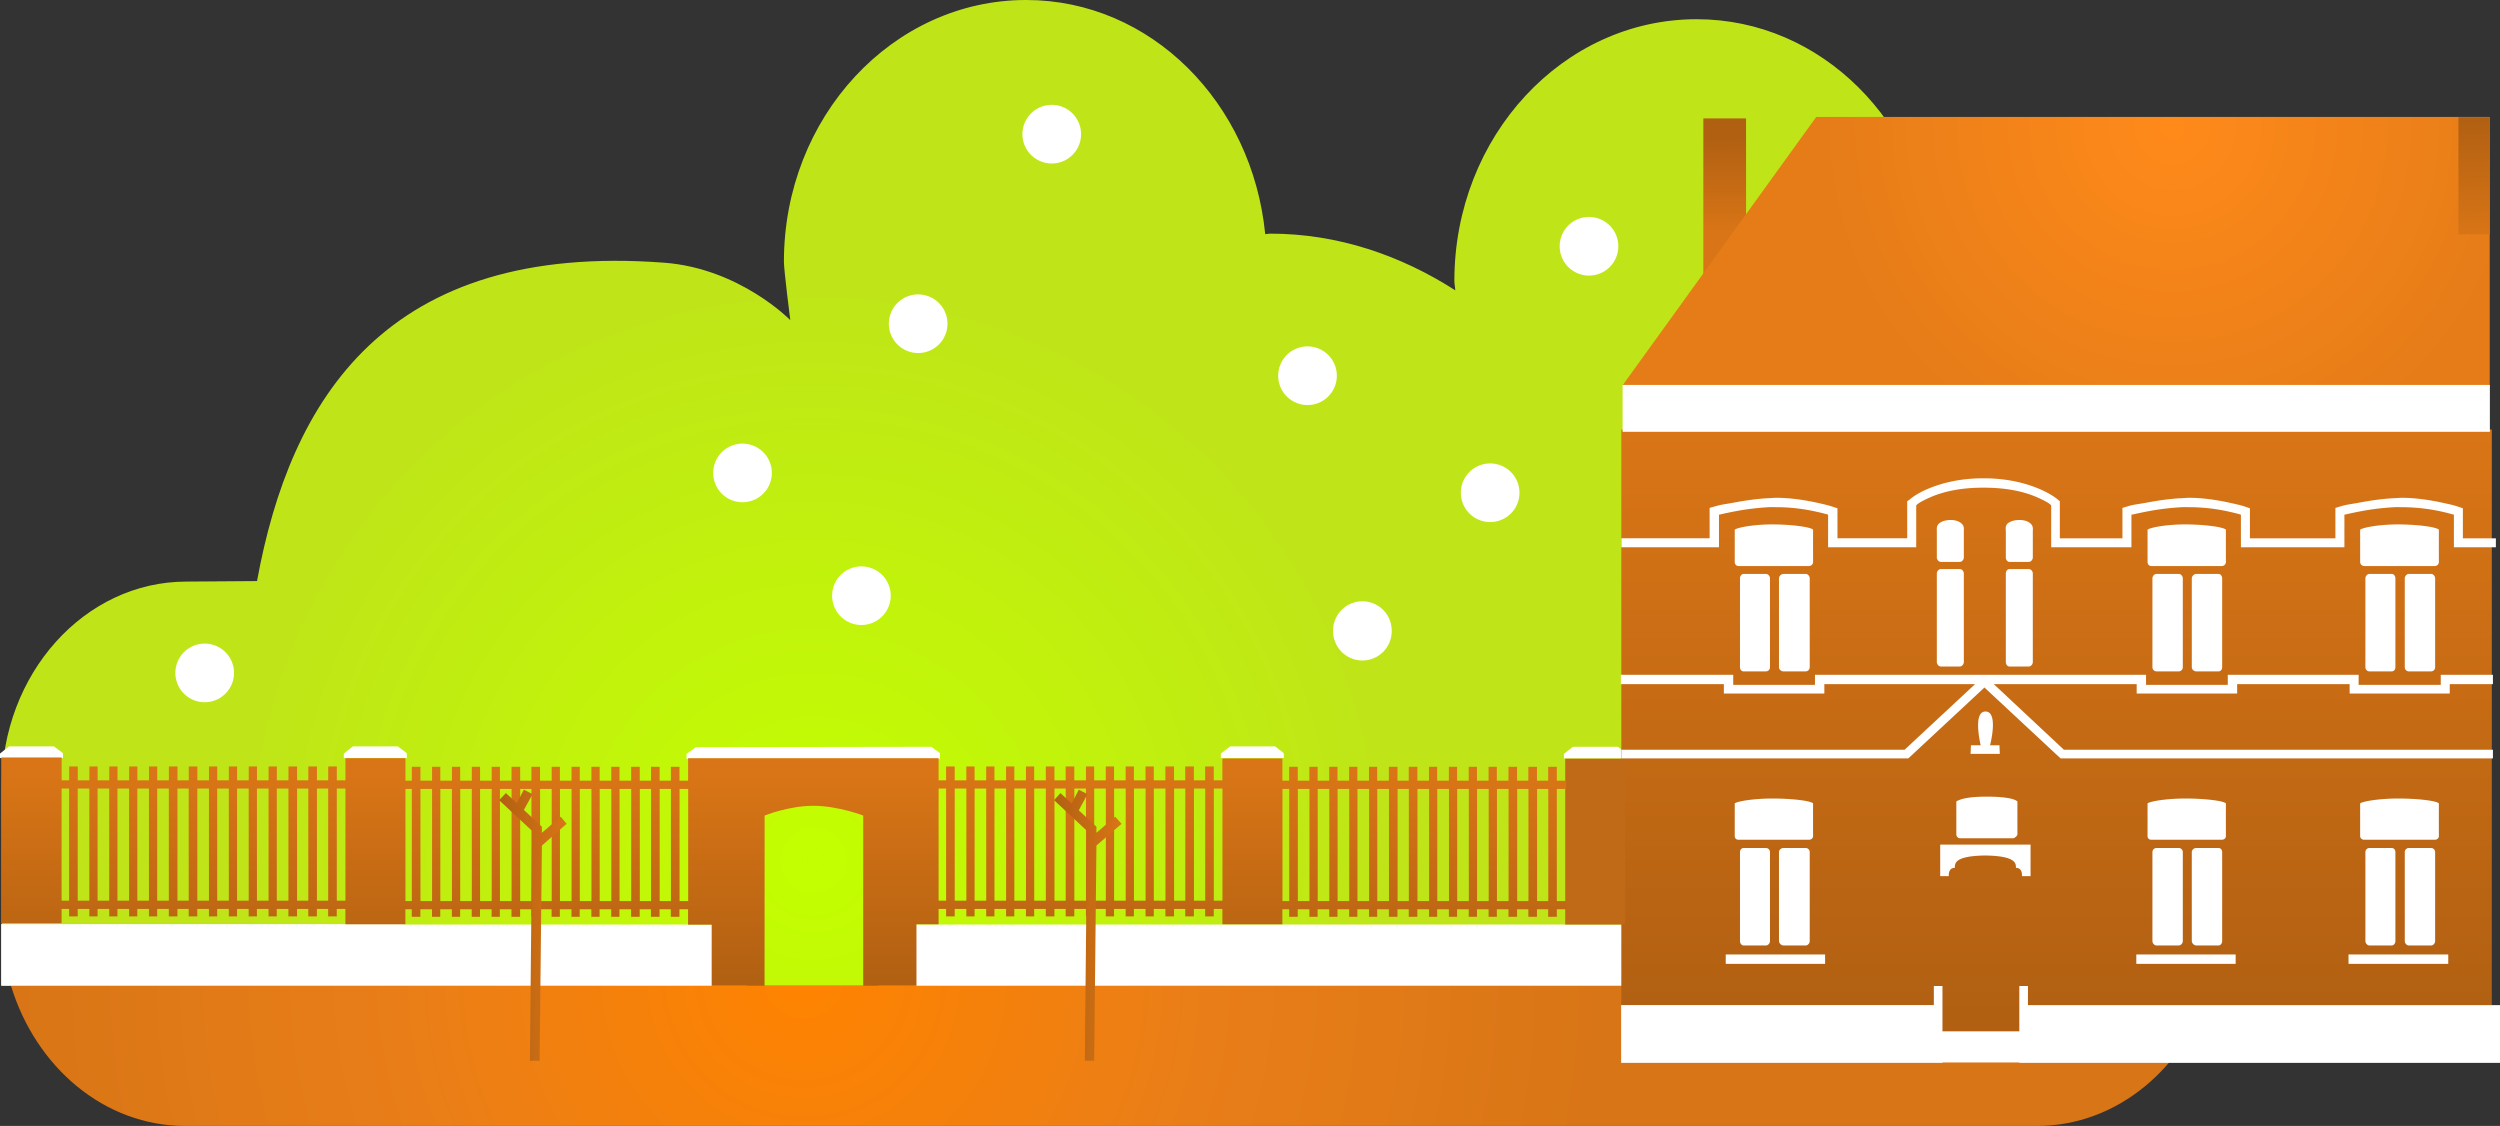
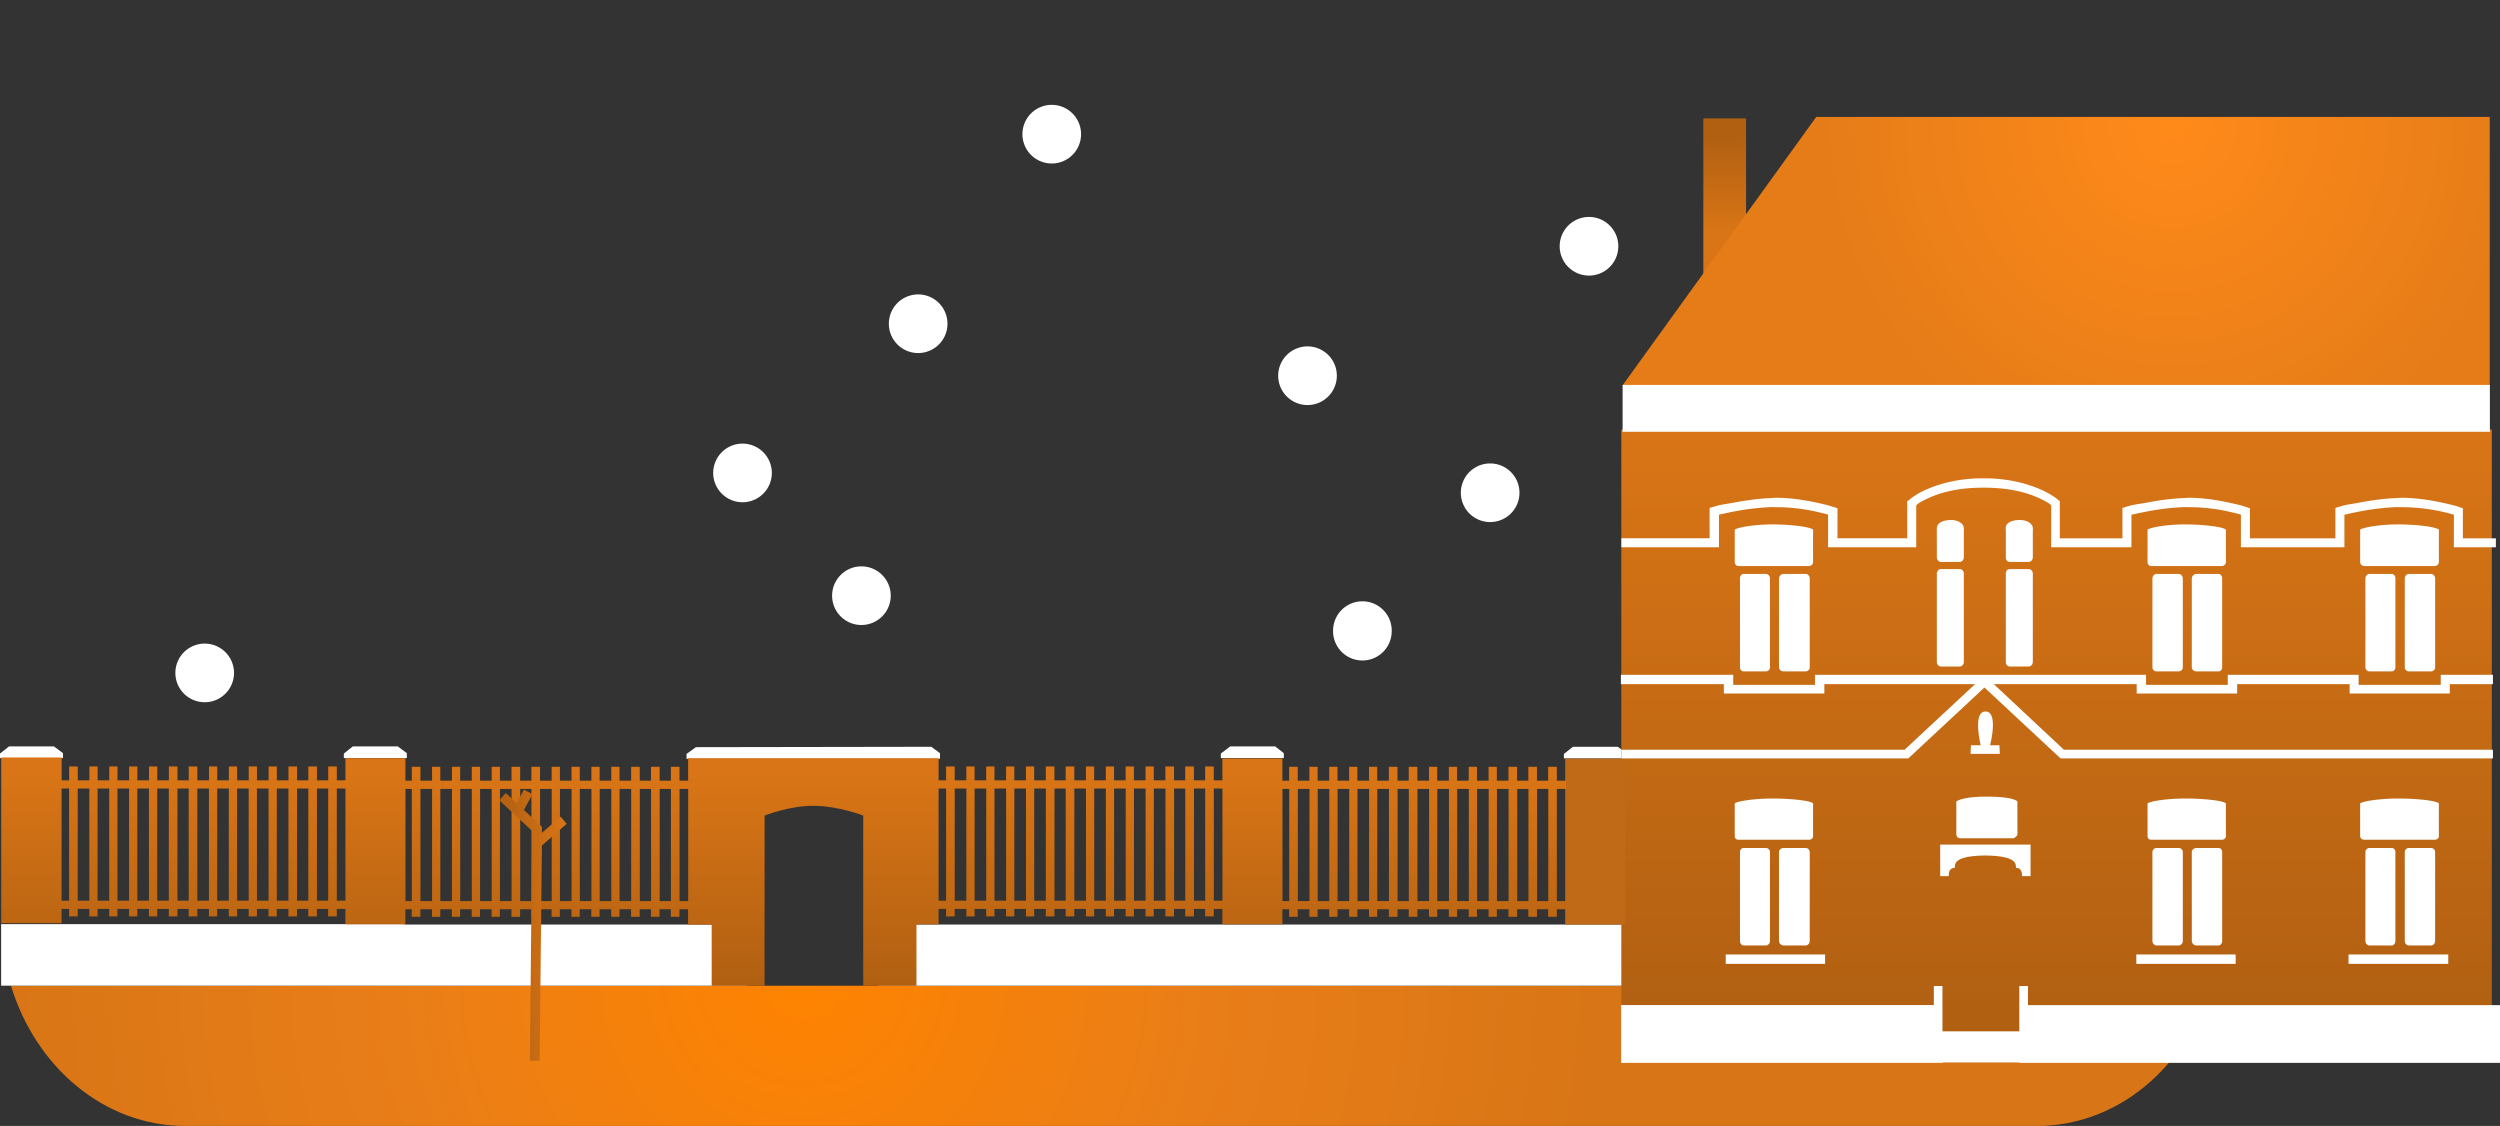
<svg xmlns="http://www.w3.org/2000/svg" viewBox="0 0 260.454 117.305" height="125.125" width="277.817">
  <rect x="0" y="0" width="260.454" height="117.305" fill="#333333" stroke="none" />
  <defs>
    <clipPath clipPathUnits="userSpaceOnUse" id="s">
      <path d="M60.148 78.989h.633c4.91 0 8.887-3.98 8.887-8.887V45.747c0-4.91-3.977-8.891-8.887-8.891h-.633a8.89 8.89 0 00-8.89 8.891v24.355c0 4.907 3.98 8.887 8.89 8.887z" />
    </clipPath>
    <clipPath clipPathUnits="userSpaceOnUse" id="e">
-       <path d="M101.559 111.173c-11.133 0-20.188-9.762-20.188-21.813 0-.718.531-4.867.531-4.867s-4.214 4.309-10.511 4.785c-23.2 1.75-31.161-11.386-33.934-26.535L31.57 62.7c-8.5 0-15.394-7.687-15.394-17.172V29.013H201.27V36.2a34.452 34.452 0 016.996 20.871c0 18.238-13.649 32.988-30.496 32.988-.141 0-.27-.039-.407-.042-1.058 10.972-9.511 19.554-19.925 19.554-11.133 0-20.188-9.762-20.188-21.812 0-.27.066-.516.074-.782-4.543 2.911-9.769 4.723-15.433 4.723-.137 0-.266-.039-.407-.039-1.074 10.953-9.523 19.512-19.925 19.512z" />
-     </clipPath>
+       </clipPath>
    <clipPath clipPathUnits="userSpaceOnUse" id="g">
      <path d="M16.949 29.017c2.063-6.774 7.762-11.688 14.531-11.688h154.313c6.769 0 12.437 4.918 14.5 11.688H16.949z" />
    </clipPath>
    <clipPath clipPathUnits="userSpaceOnUse" id="A">
      <path d="M105.949 45.356l-.594-1.156-.937.875-.531-.594 2.75-2.562-.188-19.156h.781l.188 17.937 2.094 1.813-.532.593-1.562-1.343v.5l-1.469 1.375.719 1.343-.719.375z" />
    </clipPath>
    <clipPath clipPathUnits="userSpaceOnUse" id="i">
      <path d="M158 101.306h3.562v-13.32H158v13.32z" />
    </clipPath>
    <clipPath clipPathUnits="userSpaceOnUse" id="c">
      <path d="M44.096 87.818h19v43h-19v-43z" />
    </clipPath>
    <clipPath clipPathUnits="userSpaceOnUse" id="k">
      <path d="M167.41 101.427h56.133V79.063h-72.27l16.137 22.364z" />
    </clipPath>
    <clipPath clipPathUnits="userSpaceOnUse" id="x">
      <path d="M106.387 78.989h.633c4.91 0 8.89-3.98 8.89-8.887V45.747a8.89 8.89 0 00-8.89-8.891h-.633a8.891 8.891 0 00-8.891 8.891v24.355c0 4.907 3.981 8.887 8.891 8.887z" />
    </clipPath>
    <clipPath clipPathUnits="userSpaceOnUse" id="m">
      <path d="M220.934 101.403h2.609v-9.758h-2.609v9.758z" />
    </clipPath>
    <clipPath clipPathUnits="userSpaceOnUse" id="v">
      <path d="M59.699 45.356l-.594-1.125-.906.844-.562-.594 2.75-2.562-.188-19.156h.813l.187 17.937 2.063 1.813-.5.593-1.563-1.343v.5l-1.5 1.406.719 1.312-.719.375z" />
    </clipPath>
    <clipPath clipPathUnits="userSpaceOnUse" id="o">
      <path d="M151.164 75.376h72.551V23.474h-72.551v51.902z" />
    </clipPath>
    <clipPath clipPathUnits="userSpaceOnUse" id="a">
      <path d="M44.336 87.818h19v43h-19v-43z" />
    </clipPath>
    <clipPath clipPathUnits="userSpaceOnUse" id="q">
      <path d="M16.137 48.044V34.231h5.031v1.188h.625v-.625h.719v.625h.968v-.625h.688v.625h.969v-.625h.687v.625h.969v-.625h.687v.625h.969v-.625h.688v.625h.968v-.625h.719v.625h.938v-.625h.718v.625h.969v-.625h.688v.625h.968v-.625h.688v.625h.969v-.625h.687v.625h.969v-.625h.687v.625h.969v-.625h.719v.625h.937v-.625h.719v.625h.938v-.625h.718v.625h.719v-1.281h5v1.25h.531v-.625h.719v.625h.969v-.625h.687v.625h.969v-.625h.688v.625h.968v-.625h.688v.625h.969v-.625h.687v.625h.969v-.625h.719v.625h.937v-.625h.719v.625h.969v-.625h.687v.625h.969v-.625h.687v.625h.969v-.625h.688v.625h.968v-.625h.688v.625h.969v-.625h.718v.625h.938v-.625h.719v.625h.937v-.625h.719v.625h.719v-1.282h1.968v-5.093h4.407V43.2s2 .813 4.062.813c2.059 0 4.156-.813 4.156-.813V29.013h4.438v5.125h1.844v1.281h.625v-.625h.718v.625h.969v-.625h.688v.625h.968v-.625h.688v.625h.969v-.625h.687v.625h.969v-.625h.687v.625h.969v-.625h.719v.625h.937v-.625h.719v.625h.969v-.625h.687v.625h.969v-.625h.688v.625h.968v-.625h.688v.625h.969v-.625h.687v.625h.969v-.625h.719v.625h.933v-.625h.723v.625h.937v-.625h.719v.625h.719v-1.281h5v1.25h.562v-.625h.719v.625h.969v-.625h.687v.625h.965v-.625h.692v.625h.968v-.625h.688v.625h.969v-.625h.683v.625h.973v-.625h.719v.625h.937v-.625h.719v.625h.969v-.625h.683v.625h.973v-.625h.687v.625h.969v-.625h.688v.625h.968v-.625h.688v.625h.969v-.625h.718v.625h.938v-.625h.719v.625h.933v-.625h.723v.625h.777v.687h-.777v9.344h.777v.687h-.777v1.157h-.723v-1.157h-.933v1.157h-.719v-1.157h-.938v1.157h-.718v-1.157h-.969v1.157h-.688v-1.157h-.968v1.157h-.688v-1.157h-.969v1.157h-.687v-1.157h-.973v1.157h-.683v-1.157h-.969v1.157h-.719v-1.157h-.937v1.157h-.719v-1.157h-.973v1.157h-.683v-1.157h-.969v1.157h-.688v-1.157h-.968v1.157h-.692v-1.157h-.965v1.157h-.687v-1.157h-.969v1.157h-.719v-1.157h-.562v1.844h-5v-1.812h-.719v1.156h-.719v-1.156h-.937v1.156h-.723v-1.156h-.933v1.156h-.719v-1.156h-.969v1.156h-.687v-1.156h-.969v1.156h-.688v-1.156h-.968v1.156h-.688v-1.156h-.969v1.156h-.687v-1.156h-.969v1.156h-.719v-1.156h-.937v1.156h-.719v-1.156h-.969v1.156h-.687v-1.156h-.969v1.156h-.687v-1.156h-.969v1.156h-.688v-1.156h-.968v1.156h-.688v-1.156h-.969v1.156h-.718v-1.156h-.625v1.843H73.387v-1.875h-.719v1.157h-.719v-1.157h-.937v1.157h-.719v-1.157h-.938v1.157h-.718v-1.157h-.969v1.157h-.688v-1.157h-.968v1.157h-.688v-1.157h-.969v1.157h-.687v-1.157h-.969v1.157h-.687v-1.157h-.969v1.157h-.719v-1.157h-.937v1.157h-.719v-1.157h-.969v1.157h-.687v-1.157h-.969v1.157h-.688v-1.157h-.968v1.157h-.688v-1.157h-.969v1.157h-.687v-1.157h-.969v1.157h-.719v-1.157h-.531v1.875h-5v-1.843h-.719v1.156h-.718v-1.156h-.938v1.156h-.719v-1.156h-.937v1.156h-.719v-1.156h-.969v1.156h-.687v-1.156h-.969v1.156h-.687v-1.156h-.969v1.156h-.688v-1.156h-.968v1.156h-.688v-1.156h-.969v1.156h-.718v-1.156h-.938v1.156h-.719v-1.156h-.968v1.156h-.688v-1.156h-.969v1.156h-.687v-1.156h-.969v1.156h-.687v-1.156h-.969v1.156h-.688v-1.156h-.968v1.156h-.719v-1.156h-.625v1.906h-5.031zm5.031-2.594h.625v-9.344h-.625v9.344zm1.344 0h.968v-9.344h-.968v9.344zm1.656 0h.969v-9.344h-.969v9.344zm1.656 0h.969v-9.344h-.969v9.344zm1.656 0h.969v-9.344h-.969v9.344zm1.657 0h.968v-9.344h-.968v9.344zm1.687 0h.938v-9.344h-.938v9.344zm1.656 0h.969v-9.344h-.969v9.344zm1.657 0h.968v-9.344h-.968v9.344zm1.656 0h.969v-9.344h-.969v9.344zm1.656 0h.969v-9.344h-.969v9.344zm1.656 0h.969v-9.344h-.969v9.344zm1.688 0h.937v-9.344h-.937v9.344zm1.656 0h.938v-9.344h-.938v9.344zm1.656 0h.719v-9.344h-.719v9.344zm50.157 0h.625v-9.344h-.625v9.344zm1.343 0h.969v-9.344h-.969v9.344zm1.657 0h.968v-9.344h-.968v9.344zm1.656 0h.969v-9.344h-.969v9.344zm1.656 0h.969v-9.344h-.969v9.344zm1.656 0h.969v-9.344h-.969v9.344zm1.688 0h.937v-9.344h-.937v9.344zm1.656 0h.969v-9.344h-.969v9.344zm1.656 0h.969v-9.344h-.969v9.344zm1.657 0h.968v-9.344h-.968v9.344zm1.656 0h.969v-9.344h-.969v9.344zm1.656 0h.969v-9.344h-.969v9.344zm1.688 0h.933v-9.344h-.933v9.344zm1.656 0h.937v-9.344h-.937v9.344zm1.656 0h.719v-9.344h-.719v9.344zm-67.375-.031h.531v-9.344h-.531v9.344zm1.25 0h.969v-9.344h-.969v9.344zm1.656 0h.969v-9.344h-.969v9.344zm1.657 0h.968v-9.344h-.968v9.344zm1.656 0h.969v-9.344h-.969v9.344zm1.656 0h.969v-9.344h-.969v9.344zm1.688 0h.937v-9.344h-.937v9.344zm1.656 0h.969v-9.344h-.969v9.344zm1.656 0h.969v-9.344h-.969v9.344zm1.656 0h.969v-9.344h-.969v9.344zm1.657 0h.968v-9.344h-.968v9.344zm1.656 0h.969v-9.344h-.969v9.344zm1.687 0h.938v-9.344h-.938v9.344zm1.657 0h.937v-9.344h-.937v9.344zm1.656 0h.719v-9.344h-.719v9.344zm50.25 0h.562v-9.344h-.562v9.344zm1.281 0h.969v-9.344h-.969v9.344zm1.656 0h.965v-9.344h-.965v9.344zm1.657 0h.968v-9.344h-.968v9.344zm1.656 0h.969v-9.344h-.969v9.344zm1.652 0h.973v-9.344h-.973v9.344zm1.692 0h.937v-9.344h-.937v9.344zm1.656 0h.969v-9.344h-.969v9.344zm1.652 0h.973v-9.344h-.973v9.344zm1.66 0h.969v-9.344h-.969v9.344zm1.657 0h.968v-9.344h-.968v9.344zm1.656 0h.969v-9.344h-.969v9.344zm1.687 0h.938v-9.344h-.938v9.344zm1.657 0h.933v-9.344h-.933v9.344z" />
    </clipPath>
    <radialGradient fx="53.231" fy="128.193" cx="53.231" cy="128.193" r="54.875" gradientUnits="userSpaceOnUse" spreadMethod="pad" id="b">
      <stop offset="0" stop-opacity=".846" stop-color="#fff" />
      <stop offset="1" stop-opacity="0" stop-color="#fff" />
    </radialGradient>
    <radialGradient fx="76.016" fy="140.542" cx="76.016" cy="140.542" r="66.43" gradientUnits="userSpaceOnUse" gradientTransform="matrix(1 0 0 -1 7.01 170.199)" spreadMethod="pad" id="h">
      <stop offset="0" stop-color="#ff8300" />
      <stop offset=".508" stop-color="#e97e18" />
      <stop offset="1" stop-color="#d87516" />
    </radialGradient>
    <radialGradient fx="53.231" fy="128.193" cx="53.231" cy="128.193" r="54.875" gradientUnits="userSpaceOnUse" spreadMethod="pad" id="u">
      <stop offset="0" stop-color="#93be05" />
      <stop offset="1" stop-color="#c8f019" />
    </radialGradient>
    <radialGradient fx="76.832" fy="130.733" cx="76.832" cy="130.733" r="47.838" gradientUnits="userSpaceOnUse" gradientTransform="matrix(1 0 0 -1 7.01 170.199)" spreadMethod="pad" id="f">
      <stop offset="0" stop-color="#c3ff00" />
      <stop offset="1" stop-color="#bfe518" />
    </radialGradient>
    <radialGradient fx="190.087" fy="69.57" cx="190.087" cy="69.57" r="29.592" gradientUnits="userSpaceOnUse" gradientTransform="matrix(1 0 0 -1 7.01 170.199)" spreadMethod="pad" id="l">
      <stop offset="0" stop-color="#ff8a1a" />
      <stop offset="1" stop-color="#e57c18" />
    </radialGradient>
    <radialGradient fx="53.231" fy="128.193" cx="53.231" cy="128.193" r="54.875" gradientUnits="userSpaceOnUse" spreadMethod="pad" id="d">
      <stop offset="0" stop-opacity=".846" stop-color="#fff" />
      <stop offset="1" stop-opacity="0" stop-color="#fff" />
    </radialGradient>
    <radialGradient fx="53.231" fy="128.193" cx="53.231" cy="128.193" r="54.875" gradientUnits="userSpaceOnUse" spreadMethod="pad" id="z">
      <stop offset="0" stop-color="#93be05" />
      <stop offset="1" stop-color="#c8f019" />
    </radialGradient>
    <linearGradient x1="50.625" y1="136.141" x2="56.25" y2="136.141" gradientUnits="userSpaceOnUse" gradientTransform="matrix(1 0 0 -1 7.01 170.199)" spreadMethod="pad" id="w">
      <stop offset="0" stop-color="#b16012" />
      <stop offset="1" stop-color="#d97516" />
    </linearGradient>
    <linearGradient x1="73.75" y1="140.866" x2="73.75" y2="123.443" gradientUnits="userSpaceOnUse" gradientTransform="matrix(1 0 0 -1 7.01 170.199)" spreadMethod="pad" id="r">
      <stop offset="0" stop-color="#b16012" />
      <stop offset="1" stop-color="#d97516" />
    </linearGradient>
    <linearGradient x1="152.689" y1="70.563" x2="152.736" y2="78.348" gradientUnits="userSpaceOnUse" gradientTransform="matrix(1 0 0 -1 7.01 170.199)" spreadMethod="pad" id="j">
      <stop offset="0" stop-color="#b16012" />
      <stop offset="1" stop-color="#d97516" />
    </linearGradient>
    <linearGradient x1="215.102" y1="69.009" x2="215.179" y2="78.729" gradientUnits="userSpaceOnUse" gradientTransform="matrix(1 0 0 -1 7.01 170.199)" spreadMethod="pad" id="n">
      <stop offset="0" stop-color="#b16012" />
      <stop offset="1" stop-color="#d97516" />
    </linearGradient>
    <linearGradient x1="184.528" y1="143.523" x2="184.528" y2="94.739" gradientUnits="userSpaceOnUse" gradientTransform="matrix(1 0 0 -1 7.01 170.199)" spreadMethod="pad" id="p">
      <stop offset="0" stop-color="#b16012" />
      <stop offset="1" stop-color="#d97516" />
    </linearGradient>
    <linearGradient x1="96.875" y1="136.141" x2="102.5" y2="136.141" gradientUnits="userSpaceOnUse" gradientTransform="matrix(1 0 0 -1 7.01 170.199)" spreadMethod="pad" id="B">
      <stop offset="0" stop-color="#b16012" />
      <stop offset="1" stop-color="#d97516" />
    </linearGradient>
    <mask maskUnits="userSpaceOnUse" x="0" y="0" width="1" height="1" id="y">
      <g clip-path="url(#c)">
        <path d="M44.096 87.818h19v43h-19v-43z" fill="url(#d)" />
      </g>
    </mask>
    <mask maskUnits="userSpaceOnUse" x="0" y="0" width="1" height="1" id="t">
      <g clip-path="url(#a)">
        <path d="M44.336 87.818h19v43h-19v-43z" fill="url(#b)" />
      </g>
    </mask>
  </defs>
  <path d="M56.719 107.436c.376 0 .722.07 1.035.197.322.13.615.33.879.605.273.263.473.556.606.878.126.313.195.66.195 1.035 0 .382-.069.723-.195 1.035a2.775 2.775 0 01-.606.88 2.851 2.851 0 01-.88.605 2.65 2.65 0 01-1.034.195c-.366 0-.713-.064-1.035-.195a2.738 2.738 0 01-.879-.605 2.673 2.673 0 01-.605-.88 2.611 2.611 0 01-.196-1.035c0-.375.064-.722.196-1.035.126-.322.331-.615.605-.878.259-.274.551-.474.879-.605a2.797 2.797 0 011.035-.197zm0 .372c-.328 0-.625.058-.899.176a2.239 2.239 0 00-.761.507c-.225.235-.39.499-.508.782a2.331 2.331 0 000 1.778c.118.273.283.522.508.742.235.233.489.41.761.527.274.116.571.175.899.175.322 0 .625-.059.899-.175.273-.117.527-.294.76-.527.22-.22.392-.47.51-.743.116-.274.175-.571.175-.899 0-.321-.06-.625-.175-.897a2.642 2.642 0 00-.51-.763 2.215 2.215 0 00-.76-.507 2.265 2.265 0 00-.9-.176zm1.094.898v.469a2.35 2.35 0 00-.488-.176 1.943 1.943 0 00-.469-.058c-.366 0-.655.112-.86.332-.195.21-.292.503-.292.878 0 .392.102.694.312.899.205.21.498.313.879.313.156 0 .303-.01.449-.04.156-.038.312-.102.469-.194v.469a2.275 2.275 0 01-.488.175c-.171.03-.342.038-.509.038-.536 0-.956-.146-1.268-.448-.304-.298-.45-.703-.45-1.212 0-.507.146-.907.45-1.21.312-.298.732-.45 1.268-.45.167 0 .338.02.509.059.165.039.331.092.488.156zM66.178 110.308c.165.053.32.17.468.352.157.17.303.405.449.703l.761 1.503h-.8l-.703-1.406c-.185-.361-.362-.605-.528-.722-.17-.118-.4-.177-.684-.177h-.8v2.305H63.6v-5.468h1.66c.625 0 1.084.132 1.387.39.313.265.469.66.469 1.192 0 .341-.079.625-.235.859-.156.225-.39.381-.702.469zm-1.837-2.304v1.952h.918c.361 0 .635-.082.82-.253.181-.167.274-.41.274-.723 0-.322-.093-.566-.274-.722-.185-.167-.459-.254-.82-.254h-.918zM70.039 109.234c-.366 0-.654.146-.859.43-.21.272-.312.659-.312 1.152 0 .498.102.889.312 1.172.205.273.493.41.859.41.352 0 .63-.137.84-.41.205-.283.312-.674.312-1.172 0-.478-.107-.865-.312-1.152a.994.994 0 00-.84-.43zm0-.566c.586 0 1.04.19 1.367.566.338.381.508.909.508 1.582 0 .679-.17 1.205-.508 1.582-.327.38-.781.566-1.367.566-.6 0-1.069-.185-1.406-.566-.327-.377-.488-.903-.488-1.582 0-.673.161-1.201.488-1.582.337-.376.806-.566 1.406-.566zM76.539 110.64v.333h-3.106c.025.468.16.83.41 1.073.258.234.61.352 1.055.352.258 0 .507-.03.742-.098.244-.064.493-.156.743-.274v.625c-.25.108-.504.187-.763.235a3.955 3.955 0 01-.761.078c-.655 0-1.173-.185-1.563-.566-.381-.377-.566-.89-.566-1.543 0-.674.18-1.211.546-1.601.362-.391.85-.586 1.465-.586.557 0 .997.175 1.309.527.323.351.489.835.489 1.445zm-.684-.195c0-.361-.107-.655-.312-.879a1 1 0 00-.782-.332c-.381 0-.683.112-.918.332-.224.21-.352.503-.39.879h2.402zM77.638 107.164h.683v5.702h-.683v-5.702zM85.425 107.574v.722a5.795 5.795 0 00-.801-.292 2.904 2.904 0 00-.723-.099c-.405 0-.717.079-.937.235-.224.156-.332.381-.332.664 0 .235.068.42.214.547.158.117.435.215.84.293l.45.097c.547.108.948.294 1.21.567.26.263.391.616.391 1.055 0 .522-.176.917-.527 1.19-.351.275-.874.41-1.563.41-.263 0-.54-.033-.84-.097a5.683 5.683 0 01-.898-.233v-.763c.312.171.611.304.898.391.284.078.567.118.84.118.43 0 .753-.084.977-.255a.809.809 0 00.352-.703c0-.273-.089-.478-.255-.625-.155-.156-.424-.273-.8-.35l-.45-.098c-.561-.103-.966-.274-1.21-.51-.248-.233-.371-.555-.371-.975 0-.48.166-.86.507-1.133.352-.284.825-.43 1.427-.43.243 0 .497.03.761.079.274.039.552.107.84.195zM87.53 112.241v2.188h-.684v-5.664h.684v.625c.126-.244.302-.43.526-.547.22-.117.479-.175.782-.175.493 0 .898.205 1.21.605.313.39.47.908.47 1.543 0 .654-.157 1.172-.47 1.563-.312.39-.717.585-1.21.585-.303 0-.562-.059-.782-.175a1.222 1.222 0 01-.526-.548zm2.285-1.425c0-.493-.107-.88-.313-1.152a.967.967 0 00-.84-.43.99.99 0 00-.84.43c-.195.272-.292.659-.292 1.152 0 .498.097.889.292 1.172.205.288.49.43.84.43.362 0 .644-.142.84-.43.206-.283.313-.674.313-1.172zM93.227 109.234c-.366 0-.653.146-.858.43-.21.272-.313.659-.313 1.152 0 .498.103.889.313 1.172.205.273.492.41.858.41.352 0 .63-.137.84-.41.206-.283.313-.674.313-1.172 0-.478-.107-.865-.313-1.152a.996.996 0 00-.84-.43zm0-.566c.587 0 1.04.19 1.368.566.336.381.507.909.507 1.582 0 .679-.17 1.205-.507 1.582-.328.38-.781.566-1.367.566-.6 0-1.07-.185-1.407-.566-.327-.377-.487-.903-.487-1.582 0-.673.16-1.201.487-1.582.338-.376.806-.566 1.406-.566zM97.813 109.234c-.367 0-.654.146-.86.43-.21.272-.312.659-.312 1.152 0 .498.103.889.313 1.172.205.273.492.41.859.41.35 0 .63-.137.84-.41.205-.283.312-.674.312-1.172 0-.478-.107-.865-.312-1.152a.996.996 0 00-.84-.43zm0-.566c.586 0 1.04.19 1.367.566.336.381.508.909.508 1.582 0 .679-.172 1.205-.508 1.582-.327.38-.781.566-1.367.566-.6 0-1.07-.185-1.407-.566-.327-.377-.487-.903-.487-1.582 0-.673.16-1.201.487-1.582.338-.376.807-.566 1.407-.566zM103.179 109.39a.924.924 0 00-.254-.079 1.17 1.17 0 00-.292-.038c-.382 0-.674.127-.88.37-.195.25-.293.602-.293 1.056v2.167h-.684v-4.101h.684v.645c.128-.259.303-.45.528-.567.233-.117.512-.175.84-.175.048 0 .102.01.156.018.048 0 .117.01.195.02v.684zM107.241 110.64v.333h-3.105c.024.468.162.83.41 1.073.259.234.61.352 1.055.352.259 0 .508-.03.742-.098.244-.064.493-.156.742-.274v.625a3.968 3.968 0 01-1.524.313c-.653 0-1.171-.185-1.562-.566-.38-.377-.566-.89-.566-1.543 0-.674.18-1.211.547-1.601.361-.391.849-.586 1.465-.586.556 0 .996.175 1.309.527.321.351.487.835.487 1.445zm-.683-.195c0-.361-.108-.655-.313-.879-.195-.22-.459-.332-.781-.332-.38 0-.684.112-.918.332-.225.21-.351.503-.391.879h2.402zM111.758 110.386v2.48h-.683v-2.461c0-.375-.079-.664-.235-.859-.146-.195-.366-.292-.664-.292-.366 0-.655.116-.86.351-.21.234-.312.546-.312.938v2.323h-.684v-4.101h.684v.645c.156-.245.342-.43.566-.547.22-.127.469-.195.743-.195.478 0 .84.15 1.075.448.243.289.37.714.37 1.27zM116.231 112.241h2.578v.625h-3.476v-.625l1.152-1.152c.478-.493.786-.81.918-.956.235-.274.395-.5.488-.684.088-.181.137-.361.137-.548a.91.91 0 00-.313-.702c-.195-.181-.459-.274-.781-.274-.234 0-.484.039-.743.118a4.437 4.437 0 00-.82.37v-.742c.298-.127.577-.22.84-.273.259-.064.493-.098.703-.098.571 0 1.021.146 1.349.43.336.274.507.654.507 1.133 0 .225-.049.44-.137.645-.078.195-.23.428-.45.702-.053.069-.248.269-.585.606l-1.367 1.425zM121.944 107.886c-.382 0-.664.19-.86.567-.195.38-.293.937-.293 1.68 0 .756.098 1.322.293 1.698.196.367.478.548.86.548.39 0 .673-.181.858-.548.197-.376.294-.942.294-1.698 0-.743-.097-1.3-.294-1.68-.185-.377-.468-.567-.858-.567zm0-.586c.61 0 1.078.244 1.406.723.323.483.487 1.186.487 2.11 0 .927-.165 1.63-.487 2.108-.328.484-.796.723-1.406.723-.615 0-1.084-.239-1.407-.723-.327-.478-.488-1.181-.488-2.108 0-.924.161-1.627.488-2.11.323-.48.792-.723 1.407-.723zM125.274 112.241h1.211v-4.16l-1.329.254v-.664l1.309-.273h.743v4.843h1.21v.625h-3.144v-.625zM129.912 107.398h2.91v.625h-2.226v1.347c.103-.039.205-.062.313-.077a1.56 1.56 0 01.331-.04c.611 0 1.094.17 1.446.508.361.328.546.777.546 1.348 0 .586-.185 1.045-.546 1.367-.366.327-.889.488-1.562.488-.225 0-.46-.019-.704-.059a5.215 5.215 0 01-.723-.175v-.742c.22.132.45.23.684.292.234.054.479.079.743.079.415 0 .746-.108.995-.333.245-.233.371-.536.371-.917 0-.376-.126-.674-.371-.899-.249-.22-.58-.331-.995-.331-.21 0-.411.029-.606.077a3.11 3.11 0 00-.605.195v-2.753z" fill="#be6816" />
  <g clip-path="url(#e)" transform="matrix(1.25 0 0 -1.25 -20.044 138.966)">
    <path d="M101.559 111.173c-11.133 0-20.188-9.762-20.188-21.813 0-.718.531-4.867.531-4.867s-4.214 4.309-10.511 4.785c-23.2 1.75-31.161-11.386-33.934-26.535L31.57 62.7c-8.5 0-15.394-7.687-15.394-17.172V29.013H201.27V36.2a34.452 34.452 0 016.996 20.871c0 18.238-13.649 32.988-30.496 32.988-.141 0-.27-.039-.407-.042-1.058 10.972-9.511 19.554-19.925 19.554-11.133 0-20.188-9.762-20.188-21.812 0-.27.066-.516.074-.782-4.543 2.911-9.769 4.723-15.433 4.723-.137 0-.266-.039-.407-.039-1.074 10.953-9.523 19.512-19.925 19.512z" fill="url(#f)" />
  </g>
  <path d="M92.602 33.726a3.054 3.054 0 116.108.002 3.054 3.054 0 01-6.108-.002zM106.519 13.98a3.054 3.054 0 116.109-.004 3.054 3.054 0 01-6.11.004zM133.164 39.146a3.055 3.055 0 116.11-.005 3.055 3.055 0 01-6.11.005zM152.193 51.339a3.054 3.054 0 116.108-.006 3.054 3.054 0 01-6.108.006zM162.49 25.66a3.054 3.054 0 116.109-.006 3.054 3.054 0 01-6.109.006zM138.883 65.758a3.055 3.055 0 116.109-.006 3.055 3.055 0 01-6.11.006z" fill="#fff" />
  <g clip-path="url(#g)" transform="matrix(1.25 0 0 -1.25 -20.044 138.966)">
    <path d="M16.949 29.017c2.063-6.774 7.762-11.688 14.531-11.688h154.313c6.769 0 12.437 4.918 14.5 11.688H16.949z" fill="url(#h)" />
  </g>
  <g clip-path="url(#i)" transform="matrix(1.25 0 0 -1.25 -20.044 138.966)">
    <path d="M158 101.306h3.562v-13.32H158v13.32z" fill="url(#j)" />
  </g>
  <path d="M.938 77.764L0 78.506v.469h6.563v-.507l-.938-.704H.937zm35.82 0l-.938.742v.469h6.563v-.507l-.938-.704h-4.688zm91.406 0l-.976.742v.469h6.562v-.507l-.899-.704h-4.687zm-31.133.038l-24.531.04-.976.703v.507H97.93v-.585l-.899-.665zm66.837 0l-.938.743v.469h6.563v-.508l-.938-.704h-4.688zM.118 96.28v6.406H77.85V96.32H42.15v-.039H.118zm91.406.039v6.367h77.734V96.32H91.523z" fill="#fff" />
  <g clip-path="url(#k)" transform="matrix(1.25 0 0 -1.25 -20.044 138.966)">
    <path d="M167.41 101.427h56.133V79.063h-72.27l16.137 22.364z" fill="url(#l)" />
  </g>
  <g clip-path="url(#m)" transform="matrix(1.25 0 0 -1.25 -20.044 138.966)">
-     <path d="M220.934 101.403h2.609v-9.758h-2.609v9.758z" fill="url(#n)" />
+     <path d="M220.934 101.403h2.609v-9.758v9.758z" fill="url(#n)" />
  </g>
  <g clip-path="url(#o)" transform="matrix(1.25 0 0 -1.25 -20.044 138.966)">
    <path d="M151.164 75.376h72.551V23.474h-72.551v51.902z" fill="url(#p)" />
  </g>
  <path d="M163.066 79.044h6.255v17.275h-6.255V79.044z" fill="#c06916" />
  <g clip-path="url(#q)" transform="matrix(1.25 0 0 -1.25 -20.044 138.966)">
    <path d="M16.137 48.044V34.231h5.031v1.188h.625v-.625h.719v.625h.968v-.625h.688v.625h.969v-.625h.687v.625h.969v-.625h.687v.625h.969v-.625h.688v.625h.968v-.625h.719v.625h.938v-.625h.718v.625h.969v-.625h.688v.625h.968v-.625h.688v.625h.969v-.625h.687v.625h.969v-.625h.687v.625h.969v-.625h.719v.625h.937v-.625h.719v.625h.938v-.625h.718v.625h.719v-1.281h5v1.25h.531v-.625h.719v.625h.969v-.625h.687v.625h.969v-.625h.688v.625h.968v-.625h.688v.625h.969v-.625h.687v.625h.969v-.625h.719v.625h.937v-.625h.719v.625h.969v-.625h.687v.625h.969v-.625h.687v.625h.969v-.625h.688v.625h.968v-.625h.688v.625h.969v-.625h.718v.625h.938v-.625h.719v.625h.937v-.625h.719v.625h.719v-1.282h1.968v-5.093h4.407V43.2s2 .813 4.062.813c2.059 0 4.156-.813 4.156-.813V29.013h4.438v5.125h1.844v1.281h.625v-.625h.718v.625h.969v-.625h.688v.625h.968v-.625h.688v.625h.969v-.625h.687v.625h.969v-.625h.687v.625h.969v-.625h.719v.625h.937v-.625h.719v.625h.969v-.625h.687v.625h.969v-.625h.688v.625h.968v-.625h.688v.625h.969v-.625h.687v.625h.969v-.625h.719v.625h.933v-.625h.723v.625h.937v-.625h.719v.625h.719v-1.281h5v1.25h.562v-.625h.719v.625h.969v-.625h.687v.625h.965v-.625h.692v.625h.968v-.625h.688v.625h.969v-.625h.683v.625h.973v-.625h.719v.625h.937v-.625h.719v.625h.969v-.625h.683v.625h.973v-.625h.687v.625h.969v-.625h.688v.625h.968v-.625h.688v.625h.969v-.625h.718v.625h.938v-.625h.719v.625h.933v-.625h.723v.625h.777v.687h-.777v9.344h.777v.687h-.777v1.157h-.723v-1.157h-.933v1.157h-.719v-1.157h-.938v1.157h-.718v-1.157h-.969v1.157h-.688v-1.157h-.968v1.157h-.688v-1.157h-.969v1.157h-.687v-1.157h-.973v1.157h-.683v-1.157h-.969v1.157h-.719v-1.157h-.937v1.157h-.719v-1.157h-.973v1.157h-.683v-1.157h-.969v1.157h-.688v-1.157h-.968v1.157h-.692v-1.157h-.965v1.157h-.687v-1.157h-.969v1.157h-.719v-1.157h-.562v1.844h-5v-1.812h-.719v1.156h-.719v-1.156h-.937v1.156h-.723v-1.156h-.933v1.156h-.719v-1.156h-.969v1.156h-.687v-1.156h-.969v1.156h-.688v-1.156h-.968v1.156h-.688v-1.156h-.969v1.156h-.687v-1.156h-.969v1.156h-.719v-1.156h-.937v1.156h-.719v-1.156h-.969v1.156h-.687v-1.156h-.969v1.156h-.687v-1.156h-.969v1.156h-.688v-1.156h-.968v1.156h-.688v-1.156h-.969v1.156h-.718v-1.156h-.625v1.843H73.387v-1.875h-.719v1.157h-.719v-1.157h-.937v1.157h-.719v-1.157h-.938v1.157h-.718v-1.157h-.969v1.157h-.688v-1.157h-.968v1.157h-.688v-1.157h-.969v1.157h-.687v-1.157h-.969v1.157h-.687v-1.157h-.969v1.157h-.719v-1.157h-.937v1.157h-.719v-1.157h-.969v1.157h-.687v-1.157h-.969v1.157h-.688v-1.157h-.968v1.157h-.688v-1.157h-.969v1.157h-.687v-1.157h-.969v1.157h-.719v-1.157h-.531v1.875h-5v-1.843h-.719v1.156h-.718v-1.156h-.938v1.156h-.719v-1.156h-.937v1.156h-.719v-1.156h-.969v1.156h-.687v-1.156h-.969v1.156h-.687v-1.156h-.969v1.156h-.688v-1.156h-.968v1.156h-.688v-1.156h-.969v1.156h-.718v-1.156h-.938v1.156h-.719v-1.156h-.968v1.156h-.688v-1.156h-.969v1.156h-.687v-1.156h-.969v1.156h-.687v-1.156h-.969v1.156h-.688v-1.156h-.968v1.156h-.719v-1.156h-.625v1.906h-5.031zm5.031-2.594h.625v-9.344h-.625v9.344zm1.344 0h.968v-9.344h-.968v9.344zm1.656 0h.969v-9.344h-.969v9.344zm1.656 0h.969v-9.344h-.969v9.344zm1.656 0h.969v-9.344h-.969v9.344zm1.657 0h.968v-9.344h-.968v9.344zm1.687 0h.938v-9.344h-.938v9.344zm1.656 0h.969v-9.344h-.969v9.344zm1.657 0h.968v-9.344h-.968v9.344zm1.656 0h.969v-9.344h-.969v9.344zm1.656 0h.969v-9.344h-.969v9.344zm1.656 0h.969v-9.344h-.969v9.344zm1.688 0h.937v-9.344h-.937v9.344zm1.656 0h.938v-9.344h-.938v9.344zm1.656 0h.719v-9.344h-.719v9.344zm50.157 0h.625v-9.344h-.625v9.344zm1.343 0h.969v-9.344h-.969v9.344zm1.657 0h.968v-9.344h-.968v9.344zm1.656 0h.969v-9.344h-.969v9.344zm1.656 0h.969v-9.344h-.969v9.344zm1.656 0h.969v-9.344h-.969v9.344zm1.688 0h.937v-9.344h-.937v9.344zm1.656 0h.969v-9.344h-.969v9.344zm1.656 0h.969v-9.344h-.969v9.344zm1.657 0h.968v-9.344h-.968v9.344zm1.656 0h.969v-9.344h-.969v9.344zm1.656 0h.969v-9.344h-.969v9.344zm1.688 0h.933v-9.344h-.933v9.344zm1.656 0h.937v-9.344h-.937v9.344zm1.656 0h.719v-9.344h-.719v9.344zm-67.375-.031h.531v-9.344h-.531v9.344zm1.25 0h.969v-9.344h-.969v9.344zm1.656 0h.969v-9.344h-.969v9.344zm1.657 0h.968v-9.344h-.968v9.344zm1.656 0h.969v-9.344h-.969v9.344zm1.656 0h.969v-9.344h-.969v9.344zm1.688 0h.937v-9.344h-.937v9.344zm1.656 0h.969v-9.344h-.969v9.344zm1.656 0h.969v-9.344h-.969v9.344zm1.656 0h.969v-9.344h-.969v9.344zm1.657 0h.968v-9.344h-.968v9.344zm1.656 0h.969v-9.344h-.969v9.344zm1.687 0h.938v-9.344h-.938v9.344zm1.657 0h.937v-9.344h-.937v9.344zm1.656 0h.719v-9.344h-.719v9.344zm50.25 0h.562v-9.344h-.562v9.344zm1.281 0h.969v-9.344h-.969v9.344zm1.656 0h.965v-9.344h-.965v9.344zm1.657 0h.968v-9.344h-.968v9.344zm1.656 0h.969v-9.344h-.969v9.344zm1.652 0h.973v-9.344h-.973v9.344zm1.692 0h.937v-9.344h-.937v9.344zm1.656 0h.969v-9.344h-.969v9.344zm1.652 0h.973v-9.344h-.973v9.344zm1.66 0h.969v-9.344h-.969v9.344zm1.657 0h.968v-9.344h-.968v9.344zm1.656 0h.969v-9.344h-.969v9.344zm1.687 0h.938v-9.344h-.938v9.344zm1.657 0h.933v-9.344h-.933v9.344z" fill="url(#r)" />
  </g>
  <path d="M196.758 106.939h-27.71" fill="none" stroke="#fff" stroke-width=".875" />
  <path d="M169.047 40.103v4.883H259.4v-4.883h-90.353zm37.54 9.727c-2.305 0-4.248.459-5.82 1.133-.952.415-1.553.84-1.876 1.132l-.195.118v3.867h-7.265v-3.125s-.62-.206-.86-.274c-.39-.112-.805-.205-1.289-.312-1.377-.299-2.832-.508-4.218-.508-.254 0-.508.03-.781.039-1.173.054-2.408.229-3.673.469-.546.102-1.054.166-1.523.273-.278.068-.977.273-.977.273v3.165h-9.189v.937h10.166V53.62c.078-.02.103-.015.195-.039.454-.107.953-.21 1.484-.312a26.314 26.314 0 013.555-.43c.259-.01.504 0 .743 0 1.313 0 2.666.146 3.983.43.465.102.914.205 1.29.312.063.019.068.024.117.039v3.398h9.18v-4.375c.069-.053.097-.103.235-.196.346-.229.786-.444 1.288-.664 1.455-.625 3.257-.976 5.43-.976h.117c2.173 0 4.018.351 5.468.976.504.22.948.435 1.29.664.137.093.167.143.234.196v4.375h8.36V53.62c.078-.02.141-.015.234-.039.454-.107.952-.21 1.485-.312a26.272 26.272 0 013.554-.43c.258-.01.503 0 .742 0 1.319 0 2.666.146 3.985.43.464.102.913.205 1.289.312.064.019.069.024.117.039v3.398h10.782V53.62c.077-.02.102-.015.195-.039.454-.107.952-.21 1.484-.312a26.314 26.314 0 013.554-.43c.26-.01.504 0 .743 0a19.435 19.435 0 015.274.742c.062.019.107.024.156.039v3.398h4.375v-.937h-3.438v-3.125s-.58-.206-.82-.274c-.39-.112-.845-.205-1.328-.312-1.378-.299-2.833-.508-4.219-.508-.254 0-.507.029-.781.039-1.173.054-2.408.229-3.673.469-.546.102-1.054.166-1.522.273-.279.068-.938.273-.938.273v3.165H234.4v-3.125s-.581-.206-.821-.274c-.39-.112-.844-.205-1.328-.312-1.377-.3-2.792-.508-4.18-.508-.254 0-.507.029-.781.039-1.171.054-2.408.229-3.671.469-.548.102-1.094.166-1.563.273-.279.068-.937.273-.937.273v3.165h-6.524v-3.868l-.156-.117c-.318-.293-.958-.718-1.914-1.133-1.573-.673-3.511-1.132-5.821-1.132h-.116zm-4.375 4.57c-.517.283-.43.698-.43.938v2.733c0 .24.195.469.43.469h1.953c.24 0 .43-.229.43-.469v-2.733c0-.24.102-.612-.43-.938-.518-.317-1.416-.289-1.953 0zm7.148 0c-.523.283-.39.698-.39.938v2.733c0 .24.156.469.39.469h1.992c.24 0 .43-.229.43-.469v-2.733c0-.24.103-.612-.43-.938-.517-.317-1.455-.289-1.992 0zm-24.726.234c-1.894 0-3.584.307-3.906.547v3.359c0 .24.156.43.39.43h7.345c.238 0 .428-.19.428-.43 0 0-.009-2.045 0-3.359-.297-.298-2.357-.547-4.257-.547zm43.007 0c-1.894 0-3.584.307-3.906.547.005 1.025 0 3.359 0 3.359 0 .24.156.43.391.43h7.344c.239 0 .43-.19.43-.43 0 0-.01-2.045 0-3.359-.299-.298-2.359-.547-4.259-.547zm22.188 0c-1.894 0-3.623.307-3.945.547v3.359c0 .24.195.43.43.43h7.344c.238 0 .43-.19.43-.43 0 0-.01-2.045 0-3.359-.3-.298-2.36-.547-4.26-.547zm-47.617 4.649c-.235 0-.43.235-.43.468v9.219c0 .239.195.469.43.469h1.953c.24 0 .43-.23.43-.469v-9.219c0-.233-.19-.468-.43-.468h-1.953zm7.148 0c-.234 0-.39.235-.39.468v9.219c0 .239.156.469.39.469h1.992c.24 0 .43-.23.43-.469v-9.219c0-.233-.19-.468-.43-.468h-1.992zm-27.695.507c-.234 0-.39.235-.39.469v9.259c0 .238.156.428.39.428h2.305c.239 0 .43-.19.43-.428v-9.26c0-.233-.191-.468-.43-.468h-2.305zm4.141 0a.504.504 0 00-.469.469v9.259c0 .238.234.428.47.428h2.303c.24 0 .43-.19.43-.428v-9.26c0-.233-.19-.468-.43-.468h-2.304zm38.866 0c-.233 0-.428.235-.428.469v9.259a.43.43 0 00.429.428h2.305c.24 0 .43-.19.43-.428v-9.26c0-.233-.19-.468-.43-.468h-2.305zm4.142 0a.504.504 0 00-.469.469v9.259c0 .238.234.428.469.428h2.305c.239 0 .39-.19.39-.428v-9.26c0-.233-.151-.468-.39-.468h-2.305zm18.046 0c-.234 0-.429.235-.429.469v9.259a.43.43 0 00.429.428h2.305c.24 0 .391-.19.391-.428v-9.26c0-.233-.151-.468-.391-.468h-2.305zm4.103 0c-.235 0-.43.235-.43.469v9.259a.43.43 0 00.43.428h2.303c.24 0 .43-.19.43-.428v-9.26c0-.233-.19-.468-.43-.468h-2.303zm-82.095 10.509v.976h10.727v.976h10.469v-.976h15.702l-7.343 6.836h-29.497v.898h29.888l7.93-7.383 7.929 7.383h45.045v-.898h-44.693l-7.305-6.836h14.883v.976h10.468v-.976h11.719v.976h10.43v-.976h4.498v-.976h-5.435v1.054h-8.555v-1.054h-13.633v1.054h-8.516v-1.054h-34.491v1.054h-8.517v-1.054h-11.703zm37.992 3.827c-1.376-.02-.507 3.517-.507 3.517h-1.015l-.04.897h3.047l-.039-.897h-.977s.914-3.497-.469-3.517zm.079 8.868c-1.895 0-2.803.274-3.125.507.005 1.025 0 3.399 0 3.399 0 .239.156.43.39.43h5.586s.391-.191.391-.43c0 0-.01-2.085 0-3.399-.298-.297-1.343-.507-3.242-.507zm-22.305.195c-1.894.005-3.584.274-3.906.507v3.399c0 .239.156.391.39.391h7.345c.238 0 .428-.152.428-.391 0 0-.009-2.085 0-3.399-.297-.297-2.357-.507-4.257-.507zm43.007 0c-1.893.005-3.583.274-3.906.507.005 1.026 0 3.399 0 3.399 0 .239.156.391.391.391h7.344c.239 0 .43-.152.43-.391 0 0-.01-2.085 0-3.399-.299-.297-2.359-.507-4.259-.507zm22.188 0c-1.894.005-3.623.274-3.945.507v3.399c0 .239.195.391.43.391h7.344c.238 0 .43-.152.43-.391 0 0-.01-2.085 0-3.399-.3-.297-2.36-.507-4.26-.507zm-47.695 4.805v3.281h.899s-.108-.865.625-.86c.005-.464-.05-1.24 3.163-1.289 3.223.049 3.204.825 3.204 1.289.733-.005.625.86.625.86h.898v-3.281h-9.414zm-20.469.351c-.234 0-.39.19-.39.43v9.258c0 .238.156.468.39.468h2.305c.239 0 .43-.23.43-.469v-9.257c0-.24-.191-.43-.43-.43h-2.305zm4.141 0c-.235 0-.468.19-.468.43v9.258a.5.5 0 00.468.468h2.304c.24 0 .43-.23.43-.469v-9.257c0-.24-.19-.43-.43-.43h-2.304zm38.867 0a.43.43 0 00-.43.43v9.258c0 .238.196.468.43.468h2.305c.24 0 .43-.23.43-.469v-9.257c0-.24-.19-.43-.43-.43h-2.305zm4.14 0c-.234 0-.468.19-.468.43v9.258a.5.5 0 00.469.468h2.305c.239 0 .39-.23.39-.469v-9.257c0-.24-.151-.43-.39-.43h-2.305zm18.047 0a.43.43 0 00-.429.43v9.258c0 .238.195.468.43.468h2.304c.24 0 .391-.23.391-.469v-9.257c0-.24-.15-.43-.39-.43h-2.306zm4.103 0a.43.43 0 00-.43.43v9.258c0 .238.195.468.43.468h2.303c.24 0 .43-.23.43-.469v-9.257c0-.24-.19-.43-.43-.43h-2.303zM179.79 99.439v.976h10.351v-.976h-10.35zm42.774 0v.976h10.351v-.976h-10.351zm22.109 0v.976h10.39v-.976h-10.39zm-43.203 3.281v1.992h-32.579v6.016h33.478v-.04h8.007v.04h50.078v-6.015h-49.179v-1.993h-.899v4.726h-8.007v-4.726h-.899zM86.69 62.061a3.054 3.054 0 113.051 3.052 3.052 3.052 0 01-3.051-3.052zM18.271 70.103a3.054 3.054 0 116.109.006 3.054 3.054 0 01-6.109-.006zM74.303 49.273a3.054 3.054 0 116.108-.004 3.054 3.054 0 01-6.108.004z" fill="#fff" />
  <g clip-path="url(#s)" transform="matrix(1.25 0 0 -1.25 -20.044 138.966)">
    <g mask="url(#t)" transform="matrix(1 0 0 -1 6.664 167.198)">
      <path d="M60.148 78.989h.633c4.91 0 8.887-3.98 8.887-8.887V45.747c0-4.91-3.977-8.891-8.887-8.891h-.633a8.89 8.89 0 00-8.89 8.891v24.355c0 4.907 3.98 8.887 8.89 8.887z" fill="url(#u)" />
    </g>
  </g>
  <g clip-path="url(#v)" transform="matrix(1.25 0 0 -1.25 -20.044 138.966)">
    <path d="M59.699 45.356l-.594-1.125-.906.844-.562-.594 2.75-2.562-.188-19.156h.813l.187 17.937 2.063 1.813-.5.593-1.563-1.343v.5l-1.5 1.406.719 1.312-.719.375z" fill="url(#w)" />
  </g>
  <g clip-path="url(#x)" transform="matrix(1.25 0 0 -1.25 -20.044 138.966)">
    <g mask="url(#y)" transform="matrix(1 0 0 -1 52.904 167.198)">
      <path d="M106.387 78.989h.633c4.91 0 8.89-3.98 8.89-8.887V45.747a8.89 8.89 0 00-8.89-8.891h-.633a8.891 8.891 0 00-8.891 8.891v24.355c0 4.907 3.981 8.887 8.891 8.887z" fill="url(#z)" />
    </g>
  </g>
  <g clip-path="url(#A)" transform="matrix(1.25 0 0 -1.25 -20.044 138.966)">
-     <path d="M105.949 45.356l-.594-1.156-.937.875-.531-.594 2.75-2.562-.188-19.156h.781l.188 17.937 2.094 1.813-.532.593-1.562-1.343v.5l-1.469 1.375.719 1.343-.719.375z" fill="url(#B)" />
-   </g>
+     </g>
</svg>